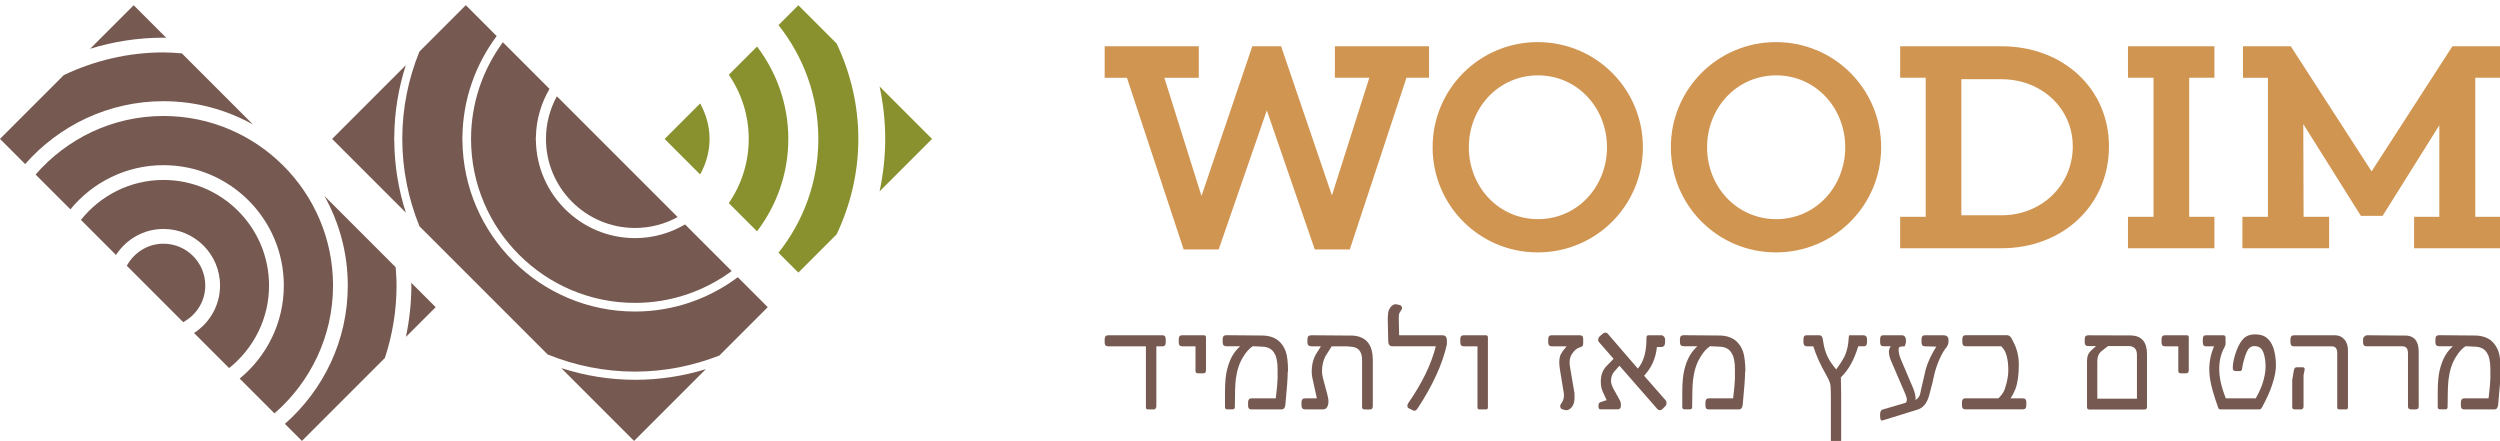
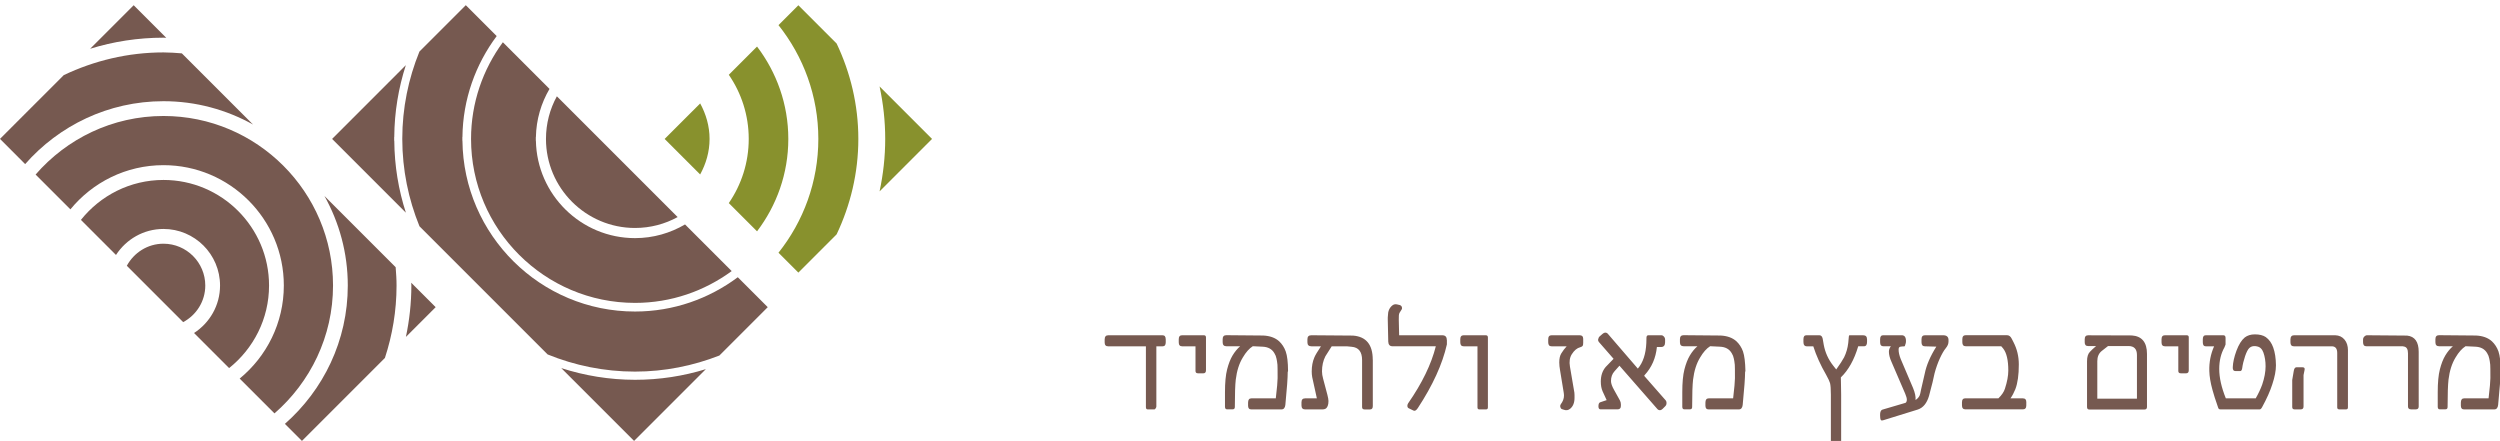
<svg xmlns="http://www.w3.org/2000/svg" version="1.1" id="Layer_1" x="0px" y="0px" viewBox="0 0 841.89 148.48" style="enable-background:new 0 0 841.89 148.48;" xml:space="preserve">
  <style type="text/css">
	.st0{fill:#D19552;}
	.st1{fill:#765950;}
	.st2{fill:#88912D;}
</style>
-   <path class="st0" d="M833.56,26.18h8.6v-10.6h-16.3L798.65,57.7l-27.21-42.11h-16.1v10.6h8.4V73h-8.6v10.6h29.21V73h-8.6l-0.1-31.21  l19.4,30.91h7.3l19.11-30.51V73h-8.5v10.6h29.21V73h-8.6L833.56,26.18L833.56,26.18z M737.22,26.18h8.5v-10.6h-29.11v10.6h8.6V73  h-8.6v10.6h29.11V73h-8.5V26.18z M660.5,72.5V26.68h13.51c13.5,0,24.01,9.8,24.01,22.61c0,13.1-10.5,23.21-24.01,23.21H660.5z   M639.89,15.58v10.6h8.6V73h-8.6v10.6H674c20.8,0,36.21-14.6,36.21-34.31c0-19.4-15.41-33.71-36.21-33.71H639.89z M598.18,73.8  c-13.3,0-23.31-10.91-23.31-24.21s10-24.21,23.31-24.21c13.2,0,23.21,10.91,23.21,24.21S611.39,73.8,598.18,73.8 M598.08,14.18  c-19.61,0-35.41,15.8-35.41,35.41S578.47,85,598.08,85s35.41-15.8,35.41-35.41S617.69,14.18,598.08,14.18 M517.95,73.8  c-13.3,0-23.31-10.91-23.31-24.21s10-24.21,23.31-24.21c13.2,0,23.21,10.91,23.21,24.21S531.16,73.8,517.95,73.8 M517.85,14.18  c-19.61,0-35.41,15.8-35.41,35.41S498.24,85,517.85,85c19.61,0,35.41-15.8,35.41-35.41S537.46,14.18,517.85,14.18 M473.64,26.18h7.6  v-10.6h-31.71v10.6h11.6L448.53,65.8l-17.11-50.22h-9.7L404.61,66l-12.51-39.81h11.6v-10.6H372v10.6h7.5L398.6,84h11.8l16.21-46.82  l16.11,46.72V84h11.9v-0.2L473.64,26.18z" />
  <path class="st1" d="M841.37,118.34c-0.49-1.35-1.23-2.49-2.22-3.42c-1.32-1.18-3.1-1.82-5.33-1.93l-12.44-0.11  c-0.83,0-1.24,0.44-1.24,1.34v1.04c0,0.9,0.41,1.34,1.24,1.34h4.65c-0.96,0.83-1.82,1.87-2.56,3.11c-0.74,1.24-1.35,2.81-1.83,4.69  c-0.48,1.88-0.72,4.44-0.72,7.65v4.9c0,0.6,0.23,0.89,0.66,0.89h1.93c0.49,0,0.73-0.26,0.73-0.79c0-4.41,0.11-7.49,0.31-9.21  c0.36-2.97,1.15-5.45,2.38-7.46c1.04-1.77,2.18-3.04,3.37-3.79l3.31,0.16c1.84,0.08,3.16,0.81,3.95,2.18  c0.36,0.56,0.6,1.18,0.73,1.88c0.11,0.42,0.2,1.09,0.31,2.02c0.04,0.45,0.05,1.88,0.05,4.26v0.3c0,1.02-0.2,3.27-0.61,6.76h-8.24  c-0.73,0-1.09,0.48-1.09,1.44v1.04c0,0.83,0.36,1.24,1.09,1.24h10.14c0.77,0,1.2-0.49,1.32-1.5c0.54-5.5,0.81-9.2,0.81-11.1  l0.11-0.31C842.12,122,841.87,119.79,841.37,118.34 M814.51,118.5c0-3.38-1.3-5.21-3.92-5.49l-13.48-0.11  c-0.33,0-0.65,0.16-0.92,0.44c-0.28,0.3-0.42,0.63-0.42,1v0.93c0,0.9,0.38,1.34,1.14,1.34h12.22l0.53,0.11  c0.83,0.19,1.24,0.96,1.24,2.3v17.86c0,0.66,0.35,0.98,1.04,0.98h1.59c0.66,0,0.98-0.32,0.98-0.98L814.51,118.5L814.51,118.5z   M775.37,123.68h-2.02c-0.49,0-0.8,0.44-0.93,1.34l-0.5,2.95v9.1c0,0.53,0.26,0.79,0.8,0.79h2.07c0.62,0,0.94-0.32,0.94-0.98v-10.57  l0.36-1.79C776.2,123.96,775.96,123.68,775.37,123.68 M790.69,117.98c0-1.48-0.38-2.69-1.16-3.62c-0.78-0.94-1.82-1.42-3.13-1.46  h-13.84c-0.83,0-1.24,0.48-1.24,1.45v0.93c0,0.9,0.38,1.34,1.14,1.34h12.16h0.68c1.18,0.04,1.77,0.78,1.77,2.22v18.34  c0,0.45,0.24,0.68,0.71,0.68h2.27c0.43,0,0.63-0.23,0.63-0.68v-19.2H790.69z M765.53,117.05c-0.53-1.52-1.36-2.7-2.52-3.54  c-0.91-0.61-2.13-0.91-3.65-0.91c-1.39,0-2.52,0.35-3.42,1.04c-1.09,0.9-2.02,2.39-2.8,4.47c-0.77,2.09-1.18,3.95-1.24,5.56  c-0.04,0.86,0.26,1.29,0.89,1.29h1.61c0.33,0,0.56-0.29,0.66-0.89c0.18-1.35,0.51-2.71,0.99-4.13c0.48-1.4,0.96-2.31,1.42-2.74  c0.47-0.43,1.03-0.65,1.69-0.65c0.38,0,0.71,0.04,0.93,0.11c0.99,0.19,1.7,0.87,2.13,2.07c0.49,1.39,0.73,2.93,0.73,4.63  c0,1.85-0.38,3.91-1.14,6.15c-0.53,1.45-1.24,2.99-2.18,4.63h-10.07c-1.48-3.67-2.22-6.98-2.22-9.92c0-2.75,0.59-5.18,1.77-7.28  c0.24-0.53,0.36-0.84,0.36-0.93v-2.22c0-0.59-0.25-0.89-0.73-0.89h-5.94c-0.66,0-0.99,0.44-0.99,1.34v1.04  c0,0.9,0.33,1.34,0.99,1.34h2.81c-1.15,2.6-1.69,5.36-1.61,8.3c0.04,1.78,0.39,3.95,1.09,6.47c0.31,1.18,0.94,3.19,1.93,6.02  c0.13,0.31,0.37,0.45,0.71,0.45h13.23c0.28,0,0.54-0.24,0.81-0.73c1.57-2.87,2.72-5.44,3.44-7.71c0.83-2.48,1.23-4.62,1.23-6.42  C766.41,120.65,766.11,118.66,765.53,117.05 M737.08,113.56c0-0.44-0.24-0.66-0.71-0.66h-7.32c-0.75,0-1.14,0.44-1.14,1.34v1.04  c0,0.9,0.37,1.34,1.14,1.34h4.51v8.3c0,0.53,0.28,0.79,0.84,0.79h1.82c0.57,0,0.86-0.35,0.86-1.04V113.56z M706.28,134.26v-12.64  c0-1.48,0.49-2.62,1.48-3.42c0.99-0.79,1.7-1.35,2.14-1.67h6.85c1.93,0,2.88,1,2.88,3.01v14.72H706.28z M723.01,119.18  c0-3.91-1.71-5.98-5.11-6.22l-14.72-0.05c-0.75,0-1.14,0.44-1.14,1.34v1.04c0,0.83,0.38,1.24,1.14,1.24h2.7  c-1.04,0.9-1.73,1.53-2.07,1.93c-0.66,0.66-0.99,1.72-0.99,3.22v15.33c0,0.6,0.24,0.89,0.71,0.89h18.67c0.54,0,0.81-0.29,0.81-0.89  V119.18z M682.38,135.49c0-0.9-0.37-1.34-1.14-1.34h-4.2c0.62-0.87,1.16-1.9,1.63-3.06c0.79-2.05,1.18-4.82,1.18-8.35  c0-2.74-0.61-5.25-1.82-7.57l-0.56-1.09c-0.38-0.79-0.92-1.2-1.61-1.2h-13.89c-0.75,0-1.14,0.44-1.14,1.34v1.04  c0,0.9,0.38,1.34,1.14,1.34h11.96l0.63,0.73c1.16,1.45,1.75,3.93,1.75,7.46c0,1.76-0.38,3.79-1.14,6.12  c-0.33,1.06-1.06,2.13-2.18,3.22h-11.14c-0.75,0-1.14,0.44-1.14,1.34v1.04c0,0.89,0.38,1.34,1.14,1.34h19.38  c0.77,0,1.14-0.44,1.14-1.34V135.49L682.38,135.49z M656.18,114.55c0-1.1-0.6-1.65-1.79-1.65h-6.17c-0.75,0-1.14,0.44-1.14,1.34  v1.04c0,0.9,0.38,1.34,1.14,1.34l3.85,0.11c-2.05,3.25-3.34,6.28-3.9,9.08c-0.59,2.58-1,4.35-1.23,5.33  c-0.2,1.1-0.36,1.77-0.48,2.02c-0.28,0.61-0.73,1.12-1.39,1.54c0.11-1.1-0.18-2.44-0.84-4.05l-4.15-9.75  c-0.47-1.2-0.71-2.25-0.71-3.16c0-0.48,0.12-0.78,0.36-0.91c0.13-0.08,0.49-0.14,1.09-0.18h0.43c0.17-0.07,0.25-0.13,0.25-0.2  l0.3-0.98c0.04-0.2,0.05-0.41,0.05-0.61c0-1.32-0.48-1.97-1.45-1.97h-6.22c-0.69,0-1.04,0.44-1.04,1.34v1.04  c0,0.9,0.37,1.34,1.14,1.34h2.48c-0.44,0.55-0.66,1.16-0.66,1.82c0,0.99,0.29,2.15,0.89,3.47l4.6,10.68  c0.37,0.86,0.55,1.53,0.55,2.02c0,0.45-0.13,0.8-0.41,1.04l-7.71,2.27c-0.62,0.17-0.92,0.79-0.89,1.87l0.05,0.94  c0.04,0.75,0.36,1.03,0.99,0.8l11.66-3.61c1.79-0.59,3.04-2.11,3.77-4.56c0.98-3.62,1.6-6.16,1.87-7.62  c0.49-1.84,1.09-3.52,1.79-5.06c0.71-1.53,1.36-2.67,1.99-3.42c0.61-0.74,0.92-1.47,0.92-2.2v-0.5H656.18z M628.73,114.24  c0-0.9-0.44-1.34-1.34-1.34h-4.53c-0.13,0-0.22,0.13-0.25,0.41l-0.2,2.18c-0.2,1.73-0.67,3.35-1.39,4.83  c-0.53,0.99-1.4,2.36-2.66,4.1l-1.04-1.32c-1.63-2.08-2.68-4.4-3.16-6.98l-0.36-2.08c-0.17-0.75-0.53-1.14-1.09-1.14h-4.4  c-0.66,0-0.99,0.44-0.99,1.34v0.93c0,0.96,0.38,1.45,1.14,1.45h2.18c0.99,3.12,2.44,6.33,4.35,9.64c0.69,1.24,1.12,2.16,1.29,2.76  c0.18,0.72,0.28,2.03,0.28,3.92v15.5c0,0.44,0.16,0.66,0.45,0.66h2.33c0.45,0,0.68-0.19,0.68-0.56v-15.61  c0-1.06-0.01-2.15-0.05-3.28s-0.05-1.97-0.05-2.56c2.55-2.44,4.5-5.93,5.85-10.48h1.93c0.69,0,1.04-0.48,1.04-1.45v-0.93H628.73z   M586.96,118.34c-0.49-1.35-1.23-2.49-2.22-3.42c-1.32-1.18-3.1-1.82-5.33-1.93l-12.44-0.11c-0.83,0-1.24,0.44-1.24,1.34v1.04  c0,0.9,0.41,1.34,1.24,1.34h4.65c-0.96,0.83-1.81,1.87-2.55,3.11c-0.74,1.24-1.35,2.81-1.83,4.69c-0.48,1.88-0.72,4.44-0.72,7.65  v4.9c0,0.6,0.22,0.89,0.66,0.89h1.93c0.49,0,0.73-0.26,0.73-0.79c0-4.41,0.11-7.49,0.31-9.21c0.36-2.97,1.15-5.45,2.38-7.46  c1.04-1.77,2.16-3.04,3.37-3.79l3.31,0.16c1.84,0.08,3.16,0.81,3.95,2.18c0.36,0.56,0.6,1.18,0.73,1.88  c0.11,0.42,0.2,1.09,0.31,2.02c0.04,0.45,0.05,1.88,0.05,4.26v0.3c0,1.02-0.2,3.27-0.61,6.76h-8.24c-0.73,0-1.09,0.48-1.09,1.44  v1.04c0,0.83,0.36,1.24,1.09,1.24h10.14c0.77,0,1.2-0.49,1.32-1.5c0.54-5.5,0.81-9.2,0.81-11.1l0.11-0.31  C587.72,122,587.46,119.79,586.96,118.34 M560.92,134.81l-7.08-8.07c-0.16-0.16-0.16-0.3,0-0.43c2.38-2.58,3.76-5.73,4.13-9.46h1.47  c0.41,0,0.72-0.13,0.94-0.39c0.23-0.26,0.35-0.66,0.35-1.18v-1.04c0-0.31-0.13-0.6-0.39-0.9c-0.26-0.29-0.55-0.44-0.85-0.44h-4.4  c-0.39,0-0.6,0.25-0.63,0.73l-0.05,1.9c-0.17,3.7-1.12,6.57-2.86,8.6l-10.09-11.71c-0.24-0.28-0.53-0.41-0.89-0.41  c-0.28,0-0.56,0.13-0.89,0.41l-0.96,0.84c-0.25,0.2-0.43,0.53-0.53,0.99c-0.07,0.36,0.04,0.68,0.31,0.99l4.88,5.59  c-1.18,1.21-2.07,2.13-2.66,2.75c-1.09,1.28-1.64,2.92-1.64,4.9c0,1.28,0.2,2.39,0.61,3.31l1.36,2.95l-2.18,0.73  c-0.39,0.13-0.59,0.59-0.59,1.34c0,0.69,0.24,1.04,0.73,1.04h5.69c0.75,0,1.14-0.37,1.14-1.14v-0.59c0-0.44-0.12-0.89-0.36-1.34  l-1.93-3.47c-0.69-1.21-1.04-2.21-1.04-3.01c0-1.32,0.39-2.4,1.18-3.27l1.67-1.88l12.75,14.57c0.24,0.28,0.53,0.41,0.86,0.41  c0.32,0,0.61-0.13,0.89-0.41l0.84-0.84c0.33-0.31,0.5-0.65,0.5-1.04C561.24,135.42,561.13,135.06,560.92,134.81 M533.13,113.99  c0-0.73-0.39-1.09-1.18-1.09h-9.44c-0.75,0-1.14,0.44-1.14,1.34v1.04c0,0.9,0.38,1.34,1.14,1.34h5.08c-0.66,0.69-1.27,1.5-1.82,2.4  c-0.45,0.73-0.68,1.73-0.68,3.04c0,0.79,0.1,1.7,0.28,2.7l1.2,7.32c0.07,0.41,0.11,0.79,0.11,1.14c0,0.99-0.36,1.97-1.09,2.93  c-0.17,0.25-0.23,0.55-0.16,0.89c0.11,0.38,0.29,0.63,0.55,0.73l0.79,0.25c0.69,0.24,1.35,0.12,1.97-0.36  c0.99-0.79,1.49-2.02,1.49-3.7v-0.91c0-0.38-0.01-0.67-0.05-0.84l-1.49-8.75c-0.29-1.67-0.08-3.05,0.61-4.15  c0.83-1.32,1.78-2.11,2.86-2.38c0.38-0.12,0.65-0.26,0.79-0.43c0.13-0.17,0.2-0.51,0.2-1.04v-1.47H533.13z M501.05,113.56  c0-0.44-0.24-0.66-0.73-0.66h-7.42c-0.75,0-1.14,0.44-1.14,1.34v1.04c0,0.9,0.38,1.34,1.14,1.34h4.65v20.56  c0,0.45,0.19,0.68,0.59,0.68h2.33c0.38,0,0.59-0.23,0.59-0.68v-23.62H501.05z M487.21,114.44c0-1.03-0.51-1.54-1.54-1.54h-14.5  l-0.12-5.24c-0.04-1.15,0.04-1.9,0.23-2.27c0.31-0.55,0.53-0.91,0.66-1.06c0.13-0.16,0.2-0.32,0.2-0.51c0-0.57-0.25-0.93-0.75-1.09  l-0.84-0.2c-0.62-0.17-1.18-0.06-1.66,0.32c-0.99,0.79-1.5,1.95-1.5,3.47c0,0.13-0.01,0.33-0.05,0.61v0.63l0.16,7.46  c0.04,1.06,0.51,1.59,1.45,1.59h14.57c-1.52,6.05-4.63,12.46-9.33,19.22c-0.17,0.29-0.25,0.55-0.25,0.79c0,0.41,0.13,0.68,0.41,0.84  l1.67,0.81c0.45,0.22,0.93-0.07,1.45-0.86c5.01-7.64,8.28-14.78,9.78-21.44v-1.52H487.21z M462.28,121.13  c0-5.07-2.22-7.79-6.67-8.12l-13.99-0.11c-0.9,0-1.34,0.44-1.34,1.34v1.04c0,0.9,0.44,1.34,1.34,1.34h3.22  c-1.18,1.77-1.93,3.01-2.22,3.74c-0.6,1.39-0.89,2.97-0.89,4.75c0,0.62,0.05,1.24,0.16,1.88l1.57,7.16h-3.95  c-0.83,0-1.23,0.44-1.23,1.34v1.04c0,0.89,0.41,1.34,1.23,1.34h5.82c0.79,0,1.32-0.26,1.59-0.79l0.2-0.41  c0.17-0.39,0.25-0.92,0.25-1.63c0-0.43-0.12-1.12-0.36-2.07l-1.44-5.43c-0.25-0.9-0.38-1.72-0.38-2.48c0-1.89,0.38-3.59,1.14-5.08  c0.91-1.48,1.63-2.61,2.13-3.36h5.08l1.63,0.16c2.34,0.19,3.52,1.67,3.52,4.47v15.84c0,0.53,0.28,0.79,0.84,0.79h1.84  c0.62,0,0.93-0.37,0.93-1.14v-15.62H462.28z M432.97,118.34c-0.49-1.35-1.23-2.49-2.22-3.42c-1.32-1.18-3.1-1.82-5.33-1.93  l-12.44-0.11c-0.83,0-1.24,0.44-1.24,1.34v1.04c0,0.9,0.42,1.34,1.24,1.34h4.65c-0.96,0.83-1.81,1.87-2.56,3.11  c-0.74,1.24-1.35,2.81-1.83,4.69c-0.48,1.88-0.72,4.44-0.72,7.65v4.9c0,0.6,0.23,0.89,0.66,0.89h1.93c0.49,0,0.73-0.26,0.73-0.79  c0-4.41,0.11-7.49,0.31-9.21c0.36-2.97,1.15-5.45,2.38-7.46c1.04-1.77,2.16-3.04,3.36-3.79l3.31,0.16c1.84,0.08,3.16,0.81,3.95,2.18  c0.36,0.56,0.6,1.18,0.73,1.88c0.11,0.42,0.2,1.09,0.31,2.02c0.04,0.45,0.05,1.88,0.05,4.26v0.3c0,1.02-0.2,3.27-0.61,6.76h-8.24  c-0.73,0-1.09,0.48-1.09,1.44v1.04c0,0.83,0.36,1.24,1.09,1.24h10.14c0.75,0,1.2-0.49,1.32-1.5c0.54-5.5,0.8-9.2,0.8-11.1l0.11-0.31  C433.74,122,433.49,119.79,432.97,118.34 M406.11,113.56c0-0.44-0.24-0.66-0.71-0.66h-7.31c-0.77,0-1.14,0.44-1.14,1.34v1.04  c0,0.9,0.37,1.34,1.14,1.34h4.5v8.3c0,0.53,0.28,0.79,0.84,0.79h1.83c0.57,0,0.86-0.35,0.86-1.04v-11.11H406.11z M392.56,114.24  c0-0.9-0.36-1.34-1.09-1.34h-18.24c-0.83,0-1.23,0.48-1.23,1.45v0.93c0,0.9,0.37,1.34,1.14,1.34h12.75v20.46  c0,0.53,0.2,0.79,0.61,0.79h2.25c0.13,0,0.28-0.12,0.43-0.37c0.16-0.24,0.23-0.44,0.23-0.61v-20.26h2.07c0.73,0,1.09-0.44,1.09-1.34  V114.24z" />
  <path class="st1" d="M8.47,55.26c11.38-12.95,28.02-21.18,46.58-21.18c10.95,0,21.23,2.88,30.16,7.86L61.24,17.97  c-2.04-0.16-4.09-0.32-6.18-0.32c-12.03,0-23.39,2.8-33.59,7.65L0,46.77L8.47,55.26z" />
  <path class="st1" d="M55.05,60.6c-11.25,0-21.27,5.27-27.8,13.45l11.81,11.81c3.4-5.25,9.28-8.76,15.99-8.76  c10.51,0,19.05,8.55,19.05,19.05c0,6.71-3.5,12.59-8.76,15.99l11.81,11.81c8.18-6.52,13.45-16.55,13.45-27.8  C90.61,76.55,74.65,60.6,55.05,60.6" />
  <path class="st1" d="M55.05,55.62c22.35,0,40.53,18.18,40.53,40.53c0,12.61-5.8,23.9-14.87,31.34l11.72,11.72  c12.05-10.48,19.72-25.88,19.72-43.06c0-31.48-25.61-57.09-57.1-57.09c-17.19,0-32.59,7.66-43.06,19.72L23.71,70.5  C31.15,61.42,42.43,55.62,55.05,55.62" />
  <path class="st1" d="M69.13,96.15c0-7.76-6.32-14.08-14.08-14.08c-5.34,0-9.95,3.03-12.34,7.43l18.98,18.98  C66.1,106.11,69.13,101.5,69.13,96.15" />
  <path class="st1" d="M136.69,113.46l10.02-10.02l-8.23-8.23c0,0.32,0.05,0.62,0.05,0.94C138.52,102.09,137.87,107.87,136.69,113.46" />
  <path class="st1" d="M133.24,89.98L109.26,66c4.99,8.94,7.86,19.21,7.86,30.16c0,18.56-8.23,35.19-21.18,46.58l5.74,5.74  l27.94-27.94c2.51-7.68,3.92-15.86,3.92-24.37C133.55,94.07,133.39,92.02,133.24,89.98" />
  <path class="st1" d="M55.99,12.73L45.02,1.76L30.36,16.42c7.8-2.42,16.1-3.73,24.69-3.73C55.37,12.68,55.68,12.73,55.99,12.73" />
  <path class="st2" d="M252.14,46.78c0,8.01-2.48,15.45-6.71,21.61l9.51,9.51c6.58-8.66,10.53-19.42,10.53-31.11  s-3.95-22.45-10.53-31.11l-9.51,9.51C249.66,31.33,252.14,38.77,252.14,46.78" />
  <path class="st2" d="M223.82,46.79l11.96,11.96c1.96-3.57,3.17-7.61,3.17-11.96s-1.21-8.38-3.16-11.96L223.82,46.79z" />
  <path class="st2" d="M281.74,14.66L268.85,1.77l-6.69,6.69c8.38,10.54,13.42,23.84,13.42,38.32s-5.04,27.79-13.42,38.33l6.69,6.69  l12.89-12.89c4.63-9.76,7.31-20.63,7.31-32.13S286.37,24.41,281.74,14.66" />
  <path class="st2" d="M296.2,64.45l17.67-17.67L296.2,29.11c1.23,5.71,1.9,11.6,1.9,17.67S297.42,58.75,296.2,64.45" />
  <path class="st1" d="M132.74,47.39v-0.62v-0.62h0.03c0.06-8.44,1.43-16.57,3.9-24.21l-24.83,24.84l24.84,24.84  c-2.47-7.65-3.84-15.78-3.9-24.23H132.74z" />
  <path class="st1" d="M189.01,123.96l24.52,24.52l24.17-24.17c-7.54,2.33-15.55,3.59-23.85,3.59  C205.17,127.89,196.85,126.49,189.01,123.96" />
  <path class="st1" d="M213.84,76.77c5.2,0,10.09-1.33,14.36-3.67l-40.67-40.67c-2.34,4.26-3.67,9.16-3.67,14.36  C183.85,63.31,197.31,76.77,213.84,76.77" />
  <path class="st1" d="M213.85,102c12.18,0,23.41-4.01,32.55-10.71l-15.71-15.71c-4.95,2.91-10.69,4.61-16.84,4.61  c-18.21,0-33.05-14.66-33.38-32.8h-0.03v-0.61v-0.62h0.03c0.11-5.91,1.77-11.43,4.58-16.22l-15.71-15.71  c-6.7,9.14-10.71,20.37-10.71,32.55C158.62,77.23,183.4,102,213.85,102" />
  <path class="st1" d="M141.26,76.2l43.16,43.16c9.09,3.7,19.01,5.78,29.42,5.78c10.02,0,19.59-1.97,28.41-5.41l16.29-16.29  l-10.08-10.08c-9.68,7.22-21.64,11.55-34.62,11.55c-31.85,0-57.78-25.75-58.11-57.53h-0.03v-0.61v-0.62h0.03  c0.13-12.74,4.43-24.47,11.53-34l-10.4-10.4l-15.61,15.61c-3.7,9.09-5.78,19.01-5.78,29.42C135.48,57.19,137.56,67.11,141.26,76.2" />
</svg>